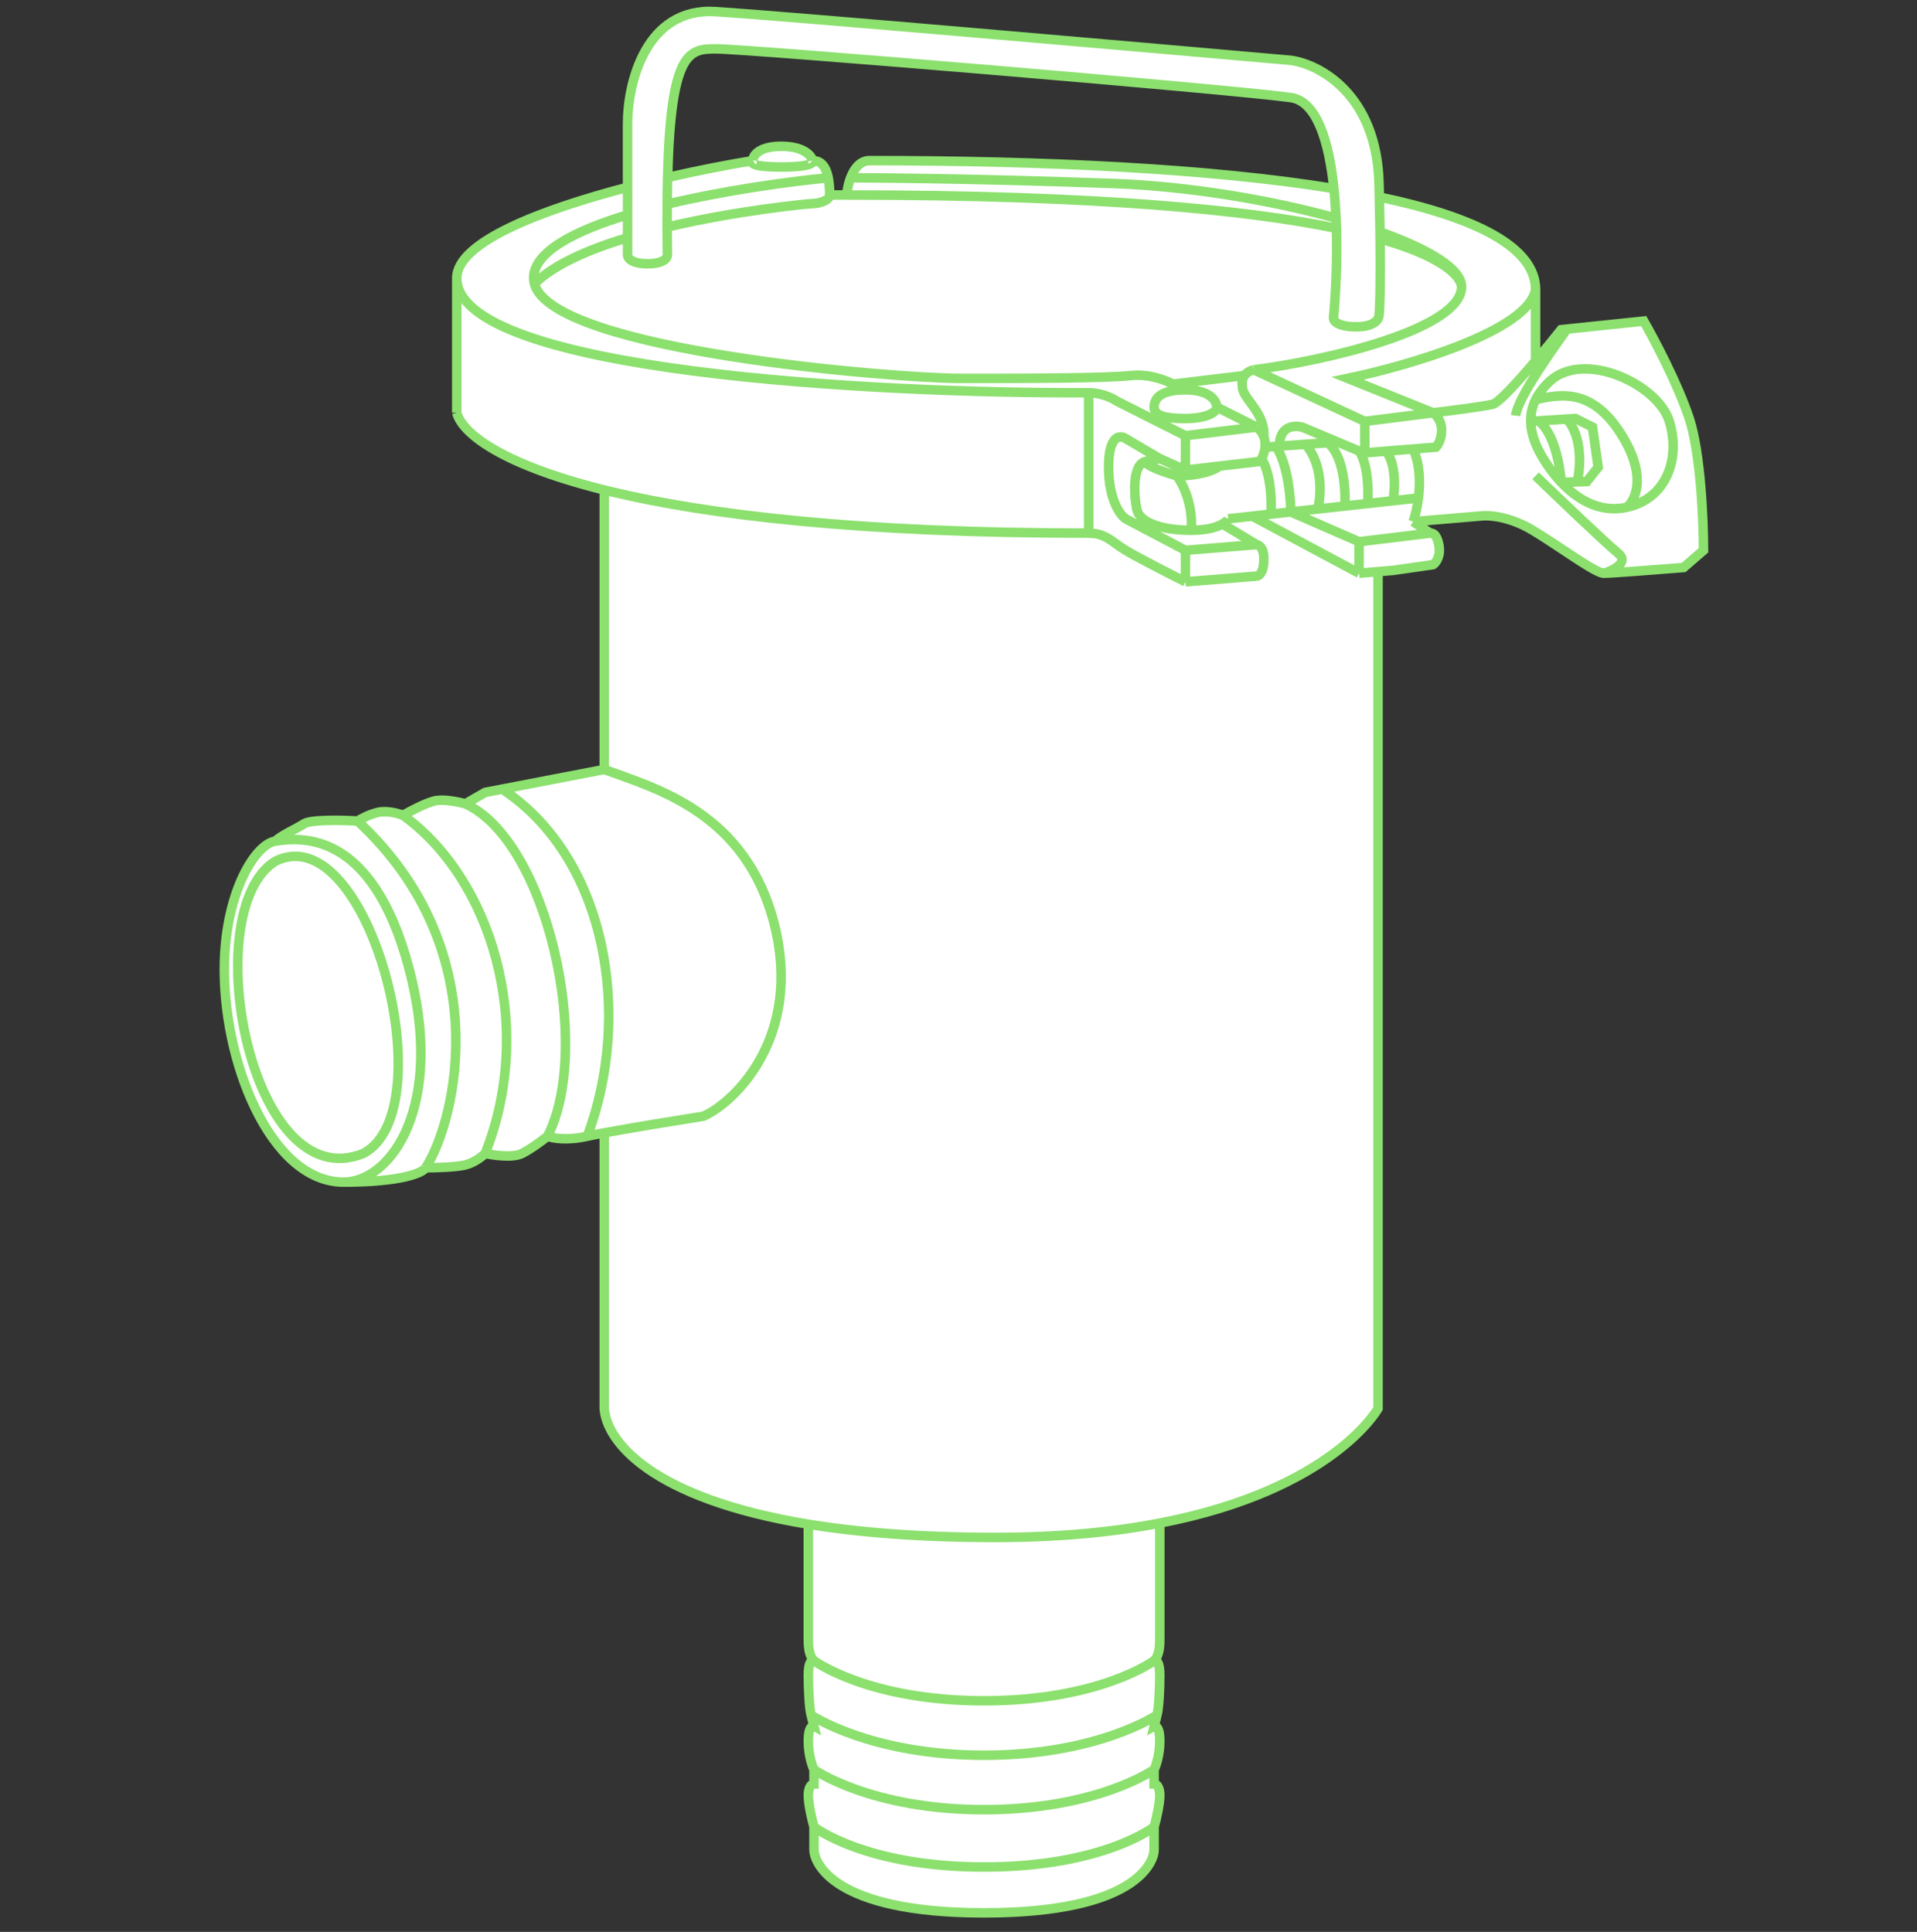
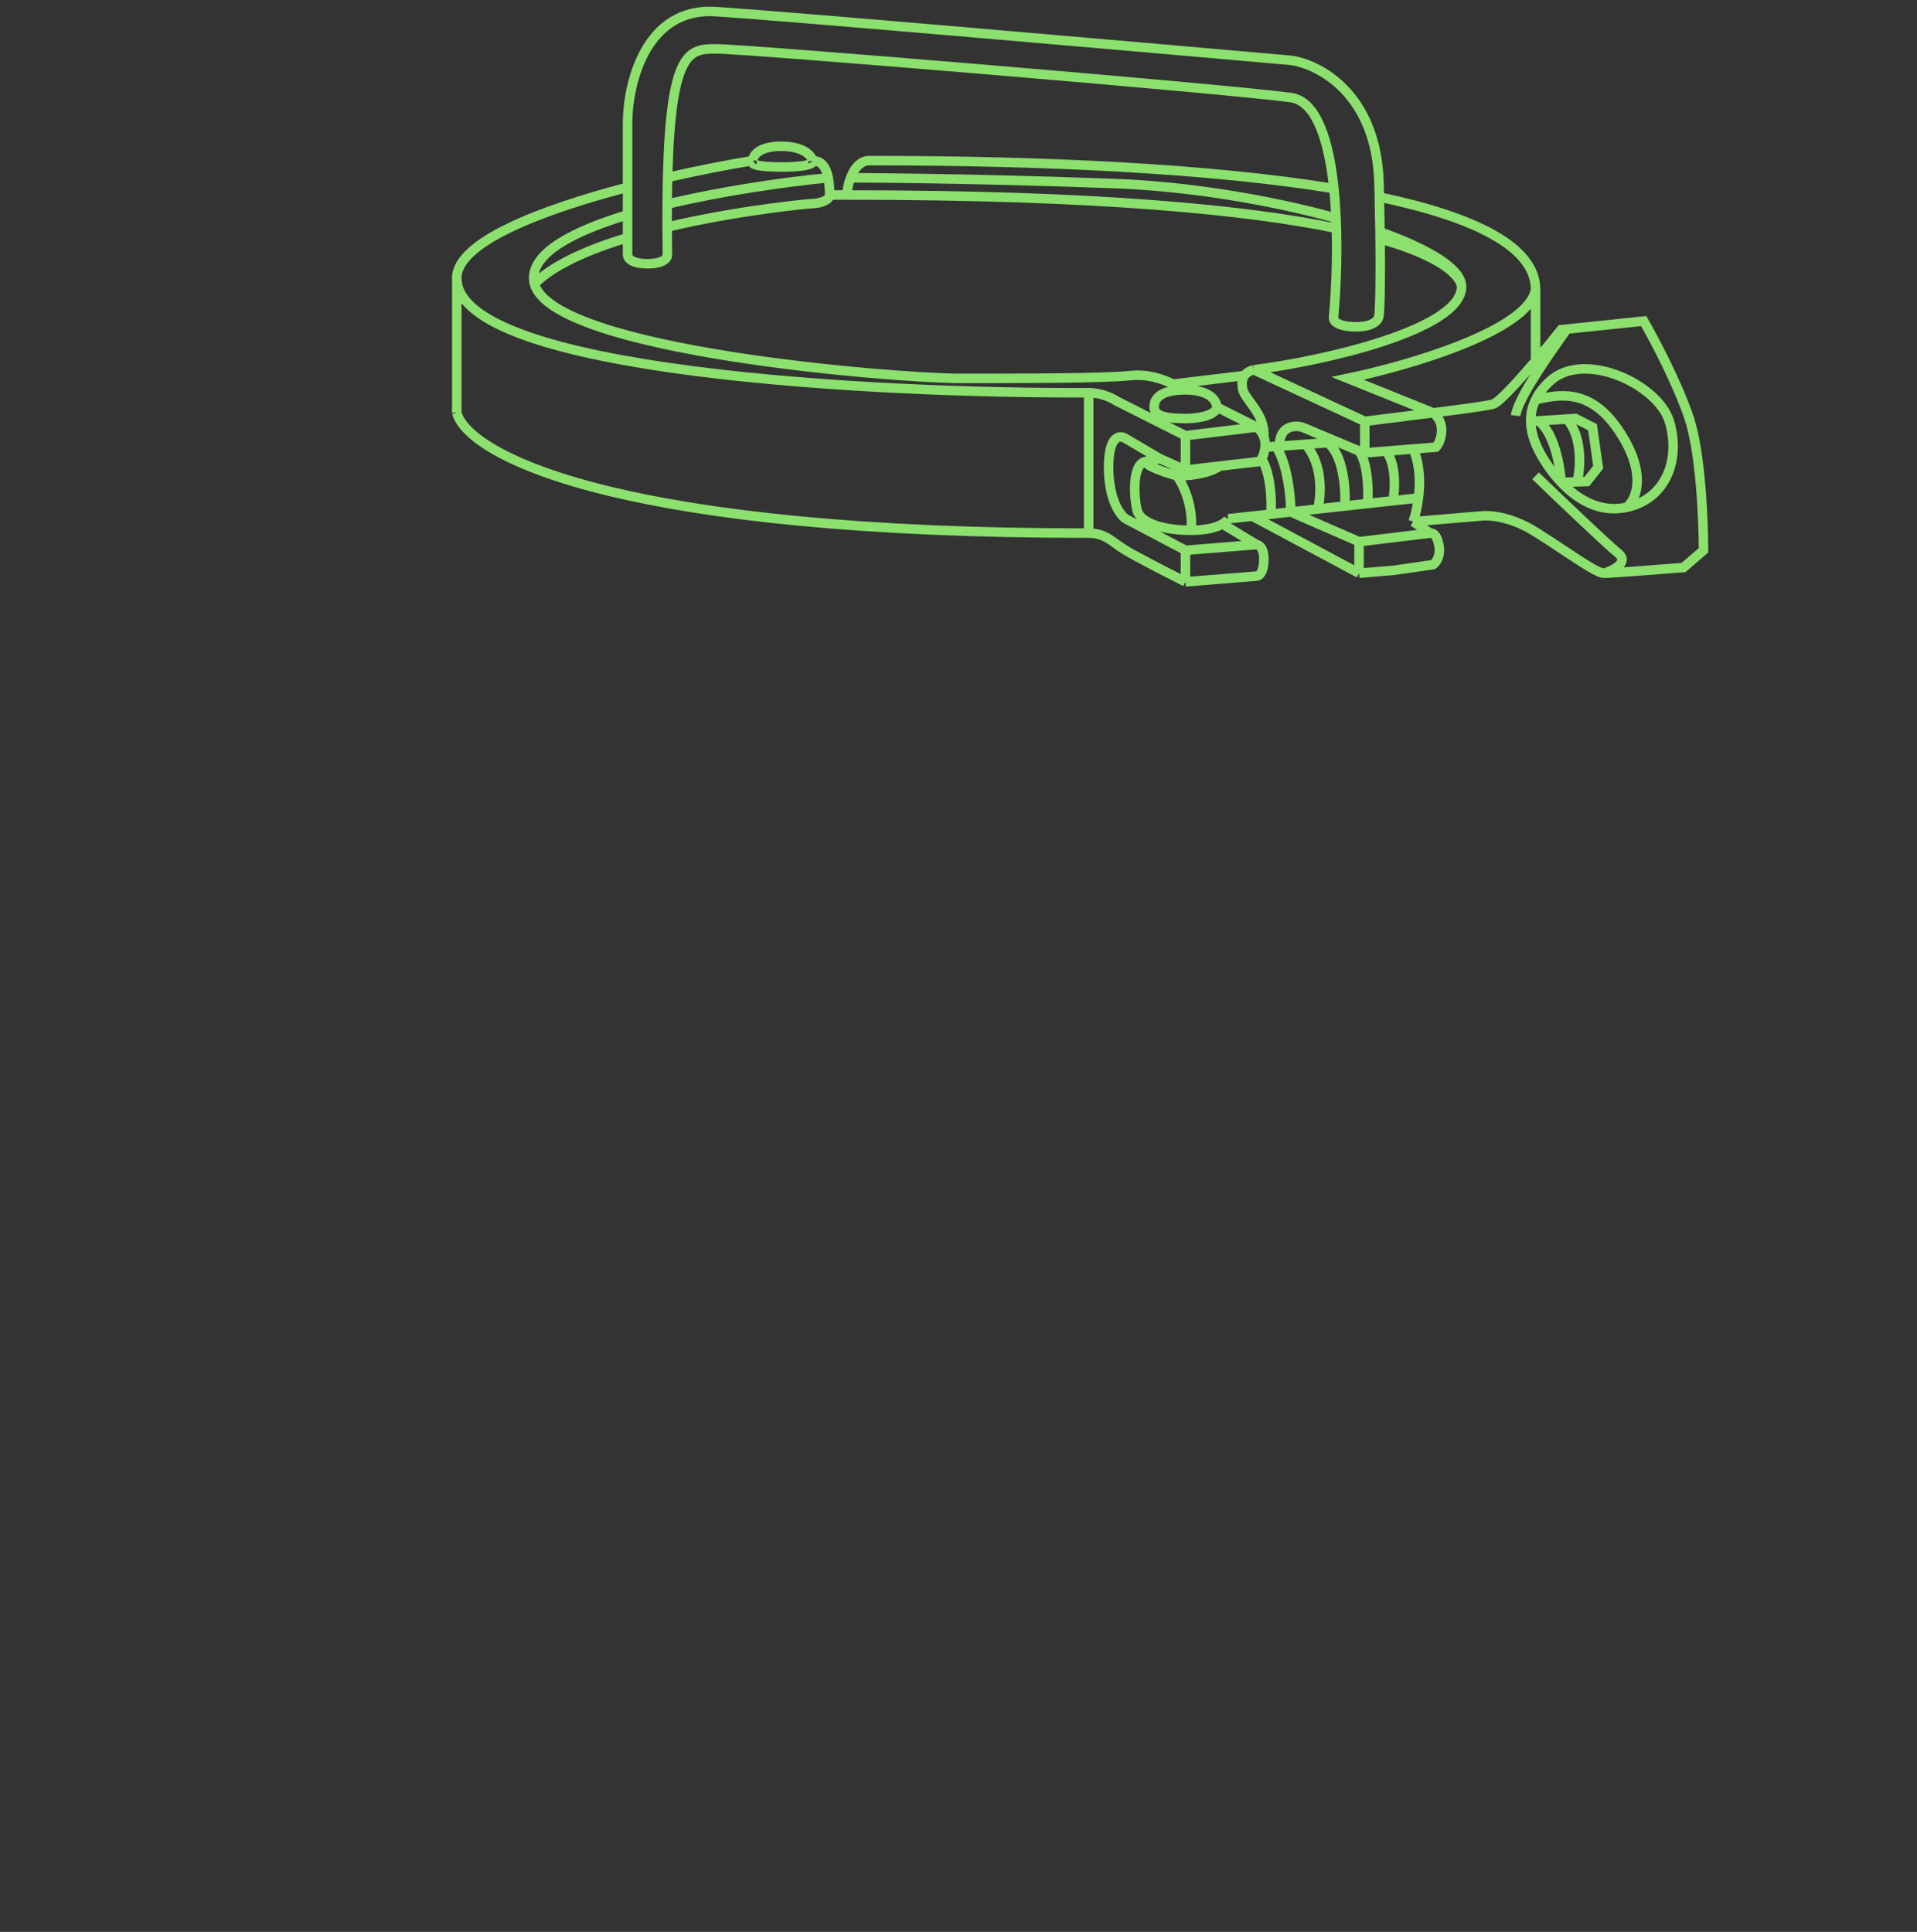
<svg xmlns="http://www.w3.org/2000/svg" width="126" height="127" viewBox="0 0 126 127" fill="none">
  <rect x="0" y="0" width="126" height="127" fill="#333333" stroke="none" />
-   <path d="M75.857 121.605C75.857 122.359 74.739 125.75 64.679 125.75C54.619 125.75 53.502 122.359 53.502 121.605V120.098C53.377 119.659 53.129 118.629 53.129 118.026C53.129 117.423 53.377 117.273 53.502 117.273V116.331C53.377 116.079 53.129 115.351 53.129 114.447C53.129 113.543 53.377 113.442 53.502 113.505L53.315 112.751C53.191 112.312 53.129 111.018 53.129 110.114C53.129 109.21 53.377 109.109 53.502 109.172C53.129 108.795 53.129 108.117 53.129 107.665V100.201C42.784 98.505 39.857 94.737 39.716 92.594V74.475C39.253 74.561 38.866 74.637 38.598 74.697C37.257 74.999 36.3 74.823 35.99 74.697C35.679 74.948 34.909 75.526 34.313 75.828C33.717 76.129 32.45 75.953 31.891 75.828C31.705 76.016 31.183 76.43 30.587 76.581C29.991 76.732 28.6 76.769 27.979 76.769C27.793 77.084 26.451 77.711 22.577 77.711C17.733 77.711 14.566 69.611 14.752 63.206C14.888 58.536 16.801 55.482 18.105 55.294C18.478 54.917 19.521 54.465 19.968 54.163C20.416 53.862 22.515 53.912 23.508 53.975C23.694 53.849 24.216 53.56 24.812 53.41C25.408 53.259 26.178 53.472 26.489 53.598C26.924 53.347 27.942 52.807 28.538 52.656C29.134 52.505 30.153 52.719 30.587 52.844L31.891 52.091L33.009 51.876L39.716 50.584V31.269L40.088 30.803L39.716 30.427L40.088 29.861L39.716 29.485L39.819 29.328L40.088 28.919L39.716 28.461L39.9 28.222L40.088 27.977L39.716 27.601L40.026 27.13L40.088 27.035L39.716 26.659L40.088 26.282L39.716 25.905L40.088 25.528L39.716 25.152L40.002 24.862L40.088 24.775L39.716 24.398L40.088 24.021L39.716 23.645L40.088 23.268L39.716 22.891L40.088 22.514C40.088 22.514 43.442 19.5 65.331 19.5C87.221 19.5 90.574 23.645 90.574 23.645L91.133 24.21L90.574 24.775L91.133 25.34L90.574 25.905L91.133 26.47L90.574 27.035L91.133 27.601L90.574 28.166L91.133 28.731L90.574 29.296L91.133 29.861L90.574 30.426L90.947 30.803L90.574 31.269V92.594C90.574 92.594 87.648 97.92 76.23 100.129V107.665C76.23 108.117 76.23 108.795 75.857 109.172C75.981 109.109 76.23 109.21 76.23 110.114C76.23 111.018 76.168 112.312 76.043 112.751L75.857 113.505C75.981 113.442 76.23 113.543 76.23 114.447C76.23 115.351 75.981 116.079 75.857 116.331V117.273C75.981 117.273 76.23 117.423 76.23 118.026C76.23 118.629 75.981 119.659 75.857 120.098V121.605Z" fill="white" />
-   <path d="M75.857 120.098C75.857 120.35 75.857 121.003 75.857 121.606C75.857 122.359 74.739 125.75 64.679 125.75C54.619 125.75 53.502 122.359 53.502 121.606V120.098M75.857 120.098C75.981 119.659 76.23 118.629 76.23 118.026C76.23 117.423 75.981 117.273 75.857 117.273V116.331M75.857 120.098C75.857 120.098 72.504 122.736 64.679 122.736C56.855 122.736 53.502 120.098 53.502 120.098M75.857 116.331C75.981 116.079 76.23 115.351 76.23 114.447C76.23 113.543 75.981 113.442 75.857 113.505L76.043 112.751M75.857 116.331C75.857 116.331 72.131 118.968 64.679 118.968C57.227 118.968 53.502 116.331 53.502 116.331M76.043 112.751C76.168 112.312 76.23 111.018 76.23 110.114C76.23 109.21 75.981 109.109 75.857 109.172M76.043 112.751C76.043 112.751 72.131 115.389 64.679 115.389C57.227 115.389 53.315 112.751 53.315 112.751M75.857 109.172C76.23 108.795 76.23 108.117 76.23 107.665V100.129M75.857 109.172C75.857 109.172 72.317 111.809 64.679 111.809C57.041 111.809 53.502 109.172 53.502 109.172M39.716 31.269V50.584M39.716 31.269L40.088 30.803L39.716 30.427M39.716 31.269C42.821 32.244 52.533 34.194 66.542 34.194C80.552 34.194 88.401 32.244 90.574 31.269M39.716 50.584C43.131 51.84 49.031 53.41 50.894 60.757C52.756 68.104 48.347 72.437 46.236 73.379C44.646 73.63 41.569 74.13 39.716 74.475M39.716 50.584L33.009 51.876M30.587 52.844L31.891 52.091L33.009 51.876M30.587 52.844C30.153 52.719 29.134 52.505 28.538 52.656C27.942 52.807 26.924 53.347 26.489 53.598M30.587 52.844C35.99 55.294 38.971 68.857 35.99 74.697M26.489 53.598C26.178 53.472 25.408 53.259 24.812 53.41C24.216 53.56 23.694 53.849 23.508 53.975M26.489 53.598C32.264 57.742 35.245 67.35 31.891 75.828M23.508 53.975C22.515 53.912 20.416 53.862 19.968 54.163C19.521 54.465 18.478 54.917 18.105 55.294M23.508 53.975C32.636 62.452 30.028 73.567 27.979 76.769M18.105 55.294C16.801 55.482 14.888 58.536 14.752 63.206C14.566 69.611 17.733 77.711 22.577 77.711M18.105 55.294C19.782 55.051 24.439 54.54 26.861 63.583C29.283 72.625 25.744 77.711 22.577 77.711M22.577 77.711C26.451 77.711 27.793 77.084 27.979 76.769M27.979 76.769C28.6 76.769 29.991 76.732 30.587 76.581C31.183 76.43 31.705 76.016 31.891 75.828M31.891 75.828C32.45 75.953 33.717 76.129 34.313 75.828C34.909 75.526 35.679 74.948 35.99 74.697M35.99 74.697C36.3 74.823 37.257 74.999 38.598 74.697M38.598 74.697C41.579 66.785 39.902 56.424 33.009 51.876M38.598 74.697C38.866 74.637 39.253 74.561 39.716 74.475M39.716 74.475V92.594C39.857 94.737 42.784 98.505 53.129 100.201M76.23 100.129C73.242 100.707 69.674 101.071 65.424 101.071C60.473 101.071 56.425 100.741 53.129 100.201M76.23 100.129C87.648 97.92 90.574 92.594 90.574 92.594V31.269M53.502 120.098C53.377 119.659 53.129 118.629 53.129 118.026C53.129 117.423 53.377 117.273 53.502 117.273V116.331M53.502 116.331C53.377 116.079 53.129 115.351 53.129 114.447C53.129 113.543 53.377 113.442 53.502 113.505L53.315 112.751M53.315 112.751C53.191 112.312 53.129 111.018 53.129 110.114C53.129 109.21 53.377 109.109 53.502 109.172M53.502 109.172C53.129 108.795 53.129 108.117 53.129 107.665V100.201M90.574 31.269L90.947 30.803L90.574 30.426M39.716 30.427L40.088 29.861L39.716 29.485L40.088 28.919L39.716 28.461L40.088 27.977L39.716 27.601L40.088 27.035L39.716 26.659L40.088 26.282L39.716 25.905M39.716 30.427C42.821 31.401 52.533 33.352 66.542 33.352C80.552 33.352 88.401 31.401 90.574 30.426M39.716 25.905L40.088 25.528L39.716 25.152L40.088 24.775L39.716 24.398L40.088 24.021L39.716 23.645M39.716 25.905C42.821 26.88 52.533 28.83 66.542 28.83C80.552 28.83 88.401 26.88 90.574 25.905M39.716 23.645L40.088 23.268L39.716 22.891L40.088 22.514C40.088 22.514 43.442 19.5 65.331 19.5C87.221 19.5 90.574 23.645 90.574 23.645M39.716 23.645C40.067 23.755 40.503 23.878 41.02 24.009M90.574 23.645L91.133 24.21L90.574 24.775M90.574 23.645C88.401 24.62 80.552 26.57 66.542 26.57C54.118 26.57 45.073 25.036 41.02 24.009M90.574 24.775L91.133 25.34L90.574 25.905M90.574 24.775C88.401 25.75 80.552 27.7 66.542 27.7C52.533 27.7 42.821 25.75 39.716 24.775M90.574 25.905L91.133 26.47L90.574 27.035M90.574 27.035L91.133 27.601L90.574 28.166M90.574 27.035C88.401 28.011 80.552 29.961 66.542 29.961C52.533 29.961 42.821 28.011 39.716 27.035M90.574 28.166L91.133 28.731L90.574 29.296M90.574 28.166C88.401 29.141 80.552 31.091 66.542 31.091C52.533 31.091 42.821 29.141 39.716 28.166M90.574 29.296L91.133 29.861L90.574 30.426M90.574 29.296C88.401 30.271 80.552 32.221 66.542 32.221C52.533 32.221 42.821 30.271 39.716 29.296M41.02 24.009V23.079C41.02 23.079 43.442 20.63 65.331 20.63C79.279 20.63 85.701 22.313 88.525 23.534V24.21M18.105 56.612C24.244 53.598 29.283 73.002 23.881 75.828C16.429 78.842 12.889 59.815 18.105 56.612Z" stroke="#8CE06E" stroke-width="0.625" />
-   <path fill-rule="evenodd" clip-rule="evenodd" d="M89.329 37.685L91.575 37.496L94.194 37.12C94.381 36.994 94.718 36.555 94.568 35.801C94.418 35.048 94.132 35.048 94.007 35.048L92.884 34.294L97.374 33.917C97.873 33.855 99.245 33.955 100.742 34.859C101.405 35.26 102.114 35.731 102.78 36.173C103.992 36.978 105.057 37.685 105.419 37.685C105.868 37.685 109.098 37.434 110.658 37.308L111.967 36.178C111.967 34.231 111.78 29.773 111.032 27.512C110.283 25.252 108.724 22.301 108.038 21.108L102.987 21.634L102.613 21.673C102.174 22.225 101.563 22.975 100.929 23.723V19.035C100.929 16.249 96.998 14.282 90.66 12.95C90.654 12.664 90.647 12.37 90.639 12.066C90.49 6.188 86.71 4.216 84.839 3.965C74.175 3.023 51.688 1.064 47.048 0.763C42.408 0.461 41.248 5.535 41.248 8.11V12.311C35.586 13.792 30.023 15.913 30.023 18.282V27.136C30.382 28.516 33.093 30.62 40.125 32.311C46.527 33.85 56.508 35.048 71.556 35.048C72.378 35.048 72.799 35.35 73.332 35.734C73.527 35.875 73.738 36.026 73.988 36.178C74.737 36.63 76.919 37.748 77.917 38.25L82.594 37.873C82.753 37.873 83.07 37.647 83.07 36.743C83.07 35.839 82.594 35.801 82.594 35.801L80.349 34.445C80.561 34.323 80.678 34.198 80.724 34.106L82.312 33.932L89.329 37.685ZM55.654 12.819H54.531C54.531 12.357 54.498 11.986 54.438 11.689C54.256 10.773 53.832 10.559 53.409 10.559C53.346 10.245 52.847 9.617 51.351 9.617C49.854 9.617 49.48 10.245 49.48 10.559C47.903 10.818 45.944 11.194 43.88 11.666C44.084 3.349 45.294 3.212 47.048 3.212C49.106 3.212 80.724 5.849 84.839 6.414C86.541 6.648 87.35 9.273 87.674 12.396C79.606 11.077 68.659 10.559 57.15 10.559C56.103 10.559 55.716 12.066 55.654 12.819Z" fill="white" />
  <path d="M94.007 35.048C94.132 35.048 94.418 35.048 94.568 35.801C94.718 36.555 94.381 36.994 94.194 37.12L91.575 37.496L89.329 37.685M94.007 35.048L92.884 34.294M94.007 35.048L89.329 35.613M92.884 34.294L97.374 33.917C97.873 33.855 99.245 33.955 100.742 34.859C101.405 35.26 102.114 35.731 102.78 36.173C103.992 36.978 105.057 37.685 105.419 37.685M92.884 34.294C93.007 33.942 93.15 33.385 93.231 32.736M105.419 37.685C105.868 37.685 109.098 37.434 110.658 37.308L111.967 36.178C111.967 34.231 111.78 29.773 111.032 27.512C110.283 25.252 108.724 22.301 108.038 21.108L102.987 21.634M105.419 37.685C106.043 37.496 107.103 36.969 106.355 36.366C105.606 35.763 102.426 32.724 100.929 31.28M94.194 27.136C95.254 27.01 97.524 26.721 98.123 26.571C98.511 26.473 99.759 25.102 100.929 23.723M94.194 27.136C94.381 27.261 94.755 27.663 94.755 28.266C94.755 28.869 94.506 29.271 94.381 29.396L92.884 29.517M94.194 27.136L89.704 27.701M94.194 27.136L88.581 24.875C92.51 24.059 100.48 21.748 100.929 19.035M89.704 27.701V29.773L91.103 29.66M89.704 27.701L82.407 24.31M100.929 19.035V23.723M100.929 19.035C100.929 16.249 96.998 14.282 90.66 12.95M100.929 23.723C101.563 22.975 102.174 22.225 102.613 21.673L102.987 21.634M106.916 33.352C109.535 32.787 110.47 30.15 109.722 27.701C108.974 25.252 104.109 22.991 101.864 25.064C101.429 25.466 101.127 25.875 100.929 26.281M106.916 33.352C107.477 32.913 108.225 31.393 106.729 28.831C104.858 25.629 102.8 25.817 100.929 26.281M106.916 33.352C105.063 33.752 103.584 32.737 102.613 31.709M100.929 26.281C100.106 27.97 101.074 29.616 101.677 30.526C101.896 30.857 102.211 31.284 102.613 31.709M100.555 27.701L101.116 27.666M102.613 31.709C102.55 30.687 102.164 28.447 101.116 27.666M102.613 31.709L103.666 31.677M89.329 37.685L82.312 33.932L80.724 34.106M89.329 37.685V35.613M89.329 35.613L84.839 33.655C84.839 32.738 84.652 30.602 83.904 29.396M80.724 34.106C80.678 34.198 80.561 34.323 80.349 34.445M80.724 34.106L83.53 33.798M78.291 34.859C76.233 34.859 74.924 34.294 74.737 33.541C74.55 32.787 74.362 30.526 75.298 30.338M78.291 34.859C78.441 33.202 77.73 31.782 77.356 31.28M78.291 34.859C79.335 34.859 79.983 34.657 80.349 34.445M75.298 30.338L76.233 30.15M75.298 30.338C75.298 30.64 76.67 31.092 77.356 31.28M76.233 30.15L77.917 30.903M76.233 30.15L73.988 28.831C73.614 28.58 72.866 28.605 72.866 30.715C72.866 32.825 73.614 33.855 73.988 34.106L77.917 36.178M77.917 30.903L80.162 30.642M77.917 30.903V28.643M77.356 31.28C77.98 31.294 79.414 31.187 80.162 30.642M80.162 30.642L82.781 30.338C82.819 30.3 82.869 30.237 82.919 30.15M82.594 28.078L77.917 28.643M82.594 28.078C82.725 28.166 82.948 28.389 83.07 28.722M82.594 28.078L79.975 26.759M77.917 28.643L73.427 26.382C72.866 26.006 72.118 25.817 71.556 25.817M89.704 29.806L89.329 29.649M84.091 29.33C84.091 27.974 85.089 27.952 85.588 28.078L87.923 29.058M83.156 29.396L85.811 29.208M87.923 29.058L87.272 29.104M87.923 29.058L89.329 29.649M83.07 28.722C83.122 28.865 83.156 29.027 83.156 29.208C83.156 29.344 83.143 29.47 83.122 29.585C83.078 29.824 82.997 30.015 82.919 30.15M83.07 28.722C83.171 27.106 81.659 26.194 81.659 25.44C81.622 25.216 81.629 24.925 81.798 24.687M82.407 24.31C86.96 23.745 96.065 21.673 96.065 18.847M82.407 24.31C82.104 24.386 81.914 24.524 81.798 24.687M96.065 18.847C96.065 17.681 93.932 16.388 90.704 15.243M96.065 18.847C96.065 18.847 96.164 17.252 90.71 15.703M92.884 29.517C93.337 30.533 93.356 31.742 93.231 32.736M92.884 29.517L91.103 29.66M93.231 32.736L91.561 32.919M102.987 21.634C102.052 22.965 99.769 26.119 99.619 27.324M55.909 11.689C55.909 11.689 62.95 11.689 73.24 12.066C78.119 12.244 83.502 13.143 87.815 14.339M55.654 12.819H54.531M55.654 12.819C55.716 12.066 56.103 10.559 57.15 10.559C68.659 10.559 79.606 11.077 87.674 12.396M55.654 12.819C72.292 12.819 82.081 13.822 87.839 15.01M54.531 12.819C54.531 12.357 54.498 11.986 54.438 11.689M54.531 12.819C54.531 13.196 53.783 13.384 53.409 13.384C53.194 13.384 48.539 13.816 43.85 14.928M53.409 10.559C53.346 10.245 52.847 9.617 51.351 9.617C49.854 9.617 49.48 10.245 49.48 10.559M53.409 10.559C53.832 10.559 54.256 10.773 54.438 11.689M53.409 10.559C53.409 10.559 53.758 10.977 51.351 10.977C48.943 10.977 49.48 10.559 49.48 10.559M49.48 10.559C47.903 10.818 45.944 11.194 43.88 11.666M30.023 18.282C30.023 21.899 30.023 25.692 30.023 27.136M30.023 18.282C30.023 24.461 57.712 25.88 71.556 25.817M30.023 18.282C30.023 15.913 35.586 13.792 41.248 12.311M30.023 18.282V27.136M30.023 27.136C30.382 28.516 33.093 30.62 40.125 32.311C46.527 33.85 56.508 35.048 71.556 35.048M71.556 35.048V25.817M71.556 35.048C72.378 35.048 72.799 35.35 73.332 35.734C73.527 35.875 73.738 36.026 73.988 36.178C74.737 36.63 76.919 37.748 77.917 38.25M77.917 38.25L82.594 37.873C82.753 37.873 83.07 37.647 83.07 36.743C83.07 35.839 82.594 35.801 82.594 35.801M77.917 38.25V36.178M82.594 35.801L80.349 34.445M82.594 35.801L77.917 36.178M79.975 26.759C79.975 26.382 79.564 25.629 77.917 25.629C77.853 25.629 77.791 25.63 77.73 25.631M79.975 26.759C79.975 27.136 79.227 27.512 77.917 27.512C76.57 27.512 75.859 27.324 75.859 26.759C75.859 26.216 76.239 25.673 77.73 25.631M77.73 25.631C77.587 25.523 77.373 25.387 77.105 25.252M54.438 11.689C51.607 11.964 47.534 12.542 43.853 13.421M35.126 18.659C36.348 23.092 58.951 24.875 63.137 24.875C67.44 24.875 72.492 24.875 74.362 24.687C75.431 24.579 76.436 24.914 77.105 25.252M35.126 18.659C35.092 18.535 35.074 18.41 35.074 18.282C35.074 16.571 37.737 15.184 41.248 14.12M35.126 18.659C36.402 17.39 38.701 16.393 41.248 15.623M81.798 24.687L77.105 25.252M87.674 12.396C87.35 9.273 86.541 6.648 84.839 6.414C80.724 5.849 49.106 3.212 47.048 3.212C45.294 3.212 44.084 3.349 43.88 11.666M87.674 12.396C87.74 13.029 87.786 13.682 87.815 14.339M90.66 12.95C90.654 12.664 90.647 12.37 90.639 12.066C90.49 6.188 86.71 4.216 84.839 3.965C74.175 3.023 51.688 1.064 47.048 0.763C42.408 0.461 41.248 5.535 41.248 8.11V12.311M90.66 12.95C90.68 13.793 90.694 14.556 90.704 15.243M87.815 14.339C87.825 14.563 87.833 14.787 87.839 15.01M87.839 15.01C87.9 17.171 87.796 19.325 87.646 20.919C87.646 21.108 87.945 21.484 89.142 21.484C90.34 21.484 90.639 20.982 90.639 20.731C90.687 20.397 90.748 18.958 90.71 15.703M90.704 15.243C90.706 15.4 90.708 15.554 90.71 15.703M41.248 12.311V14.12M43.88 11.666C43.867 12.215 43.857 12.799 43.853 13.421M43.853 13.421C43.849 13.9 43.849 14.402 43.85 14.928M41.248 14.12V15.623M41.248 15.623V16.775C41.248 16.963 41.51 17.34 42.558 17.34C43.605 17.34 43.867 16.963 43.867 16.775C43.858 16.129 43.853 15.514 43.85 14.928M82.919 30.15C83.557 31.205 83.592 33.022 83.53 33.798M83.53 33.798L86.612 33.461M85.811 29.208C86.98 30.564 86.832 32.608 86.612 33.461M85.811 29.208L87.272 29.104M86.612 33.461L88.394 33.266M87.272 29.104C88.319 29.941 88.457 32.227 88.394 33.266M88.394 33.266L89.891 33.102M89.329 29.649C89.928 30.502 89.953 32.306 89.891 33.102M89.891 33.102L91.561 32.919M91.103 29.66C91.78 30.504 91.69 32.184 91.561 32.919M101.116 27.666L102.987 27.548M102.987 27.548L103.548 27.512L104.671 28.078L105.045 30.715L104.297 31.657L103.666 31.677M102.987 27.548C104.035 28.725 103.876 30.791 103.666 31.677" stroke="#8CE06E" stroke-width="0.625" />
</svg>